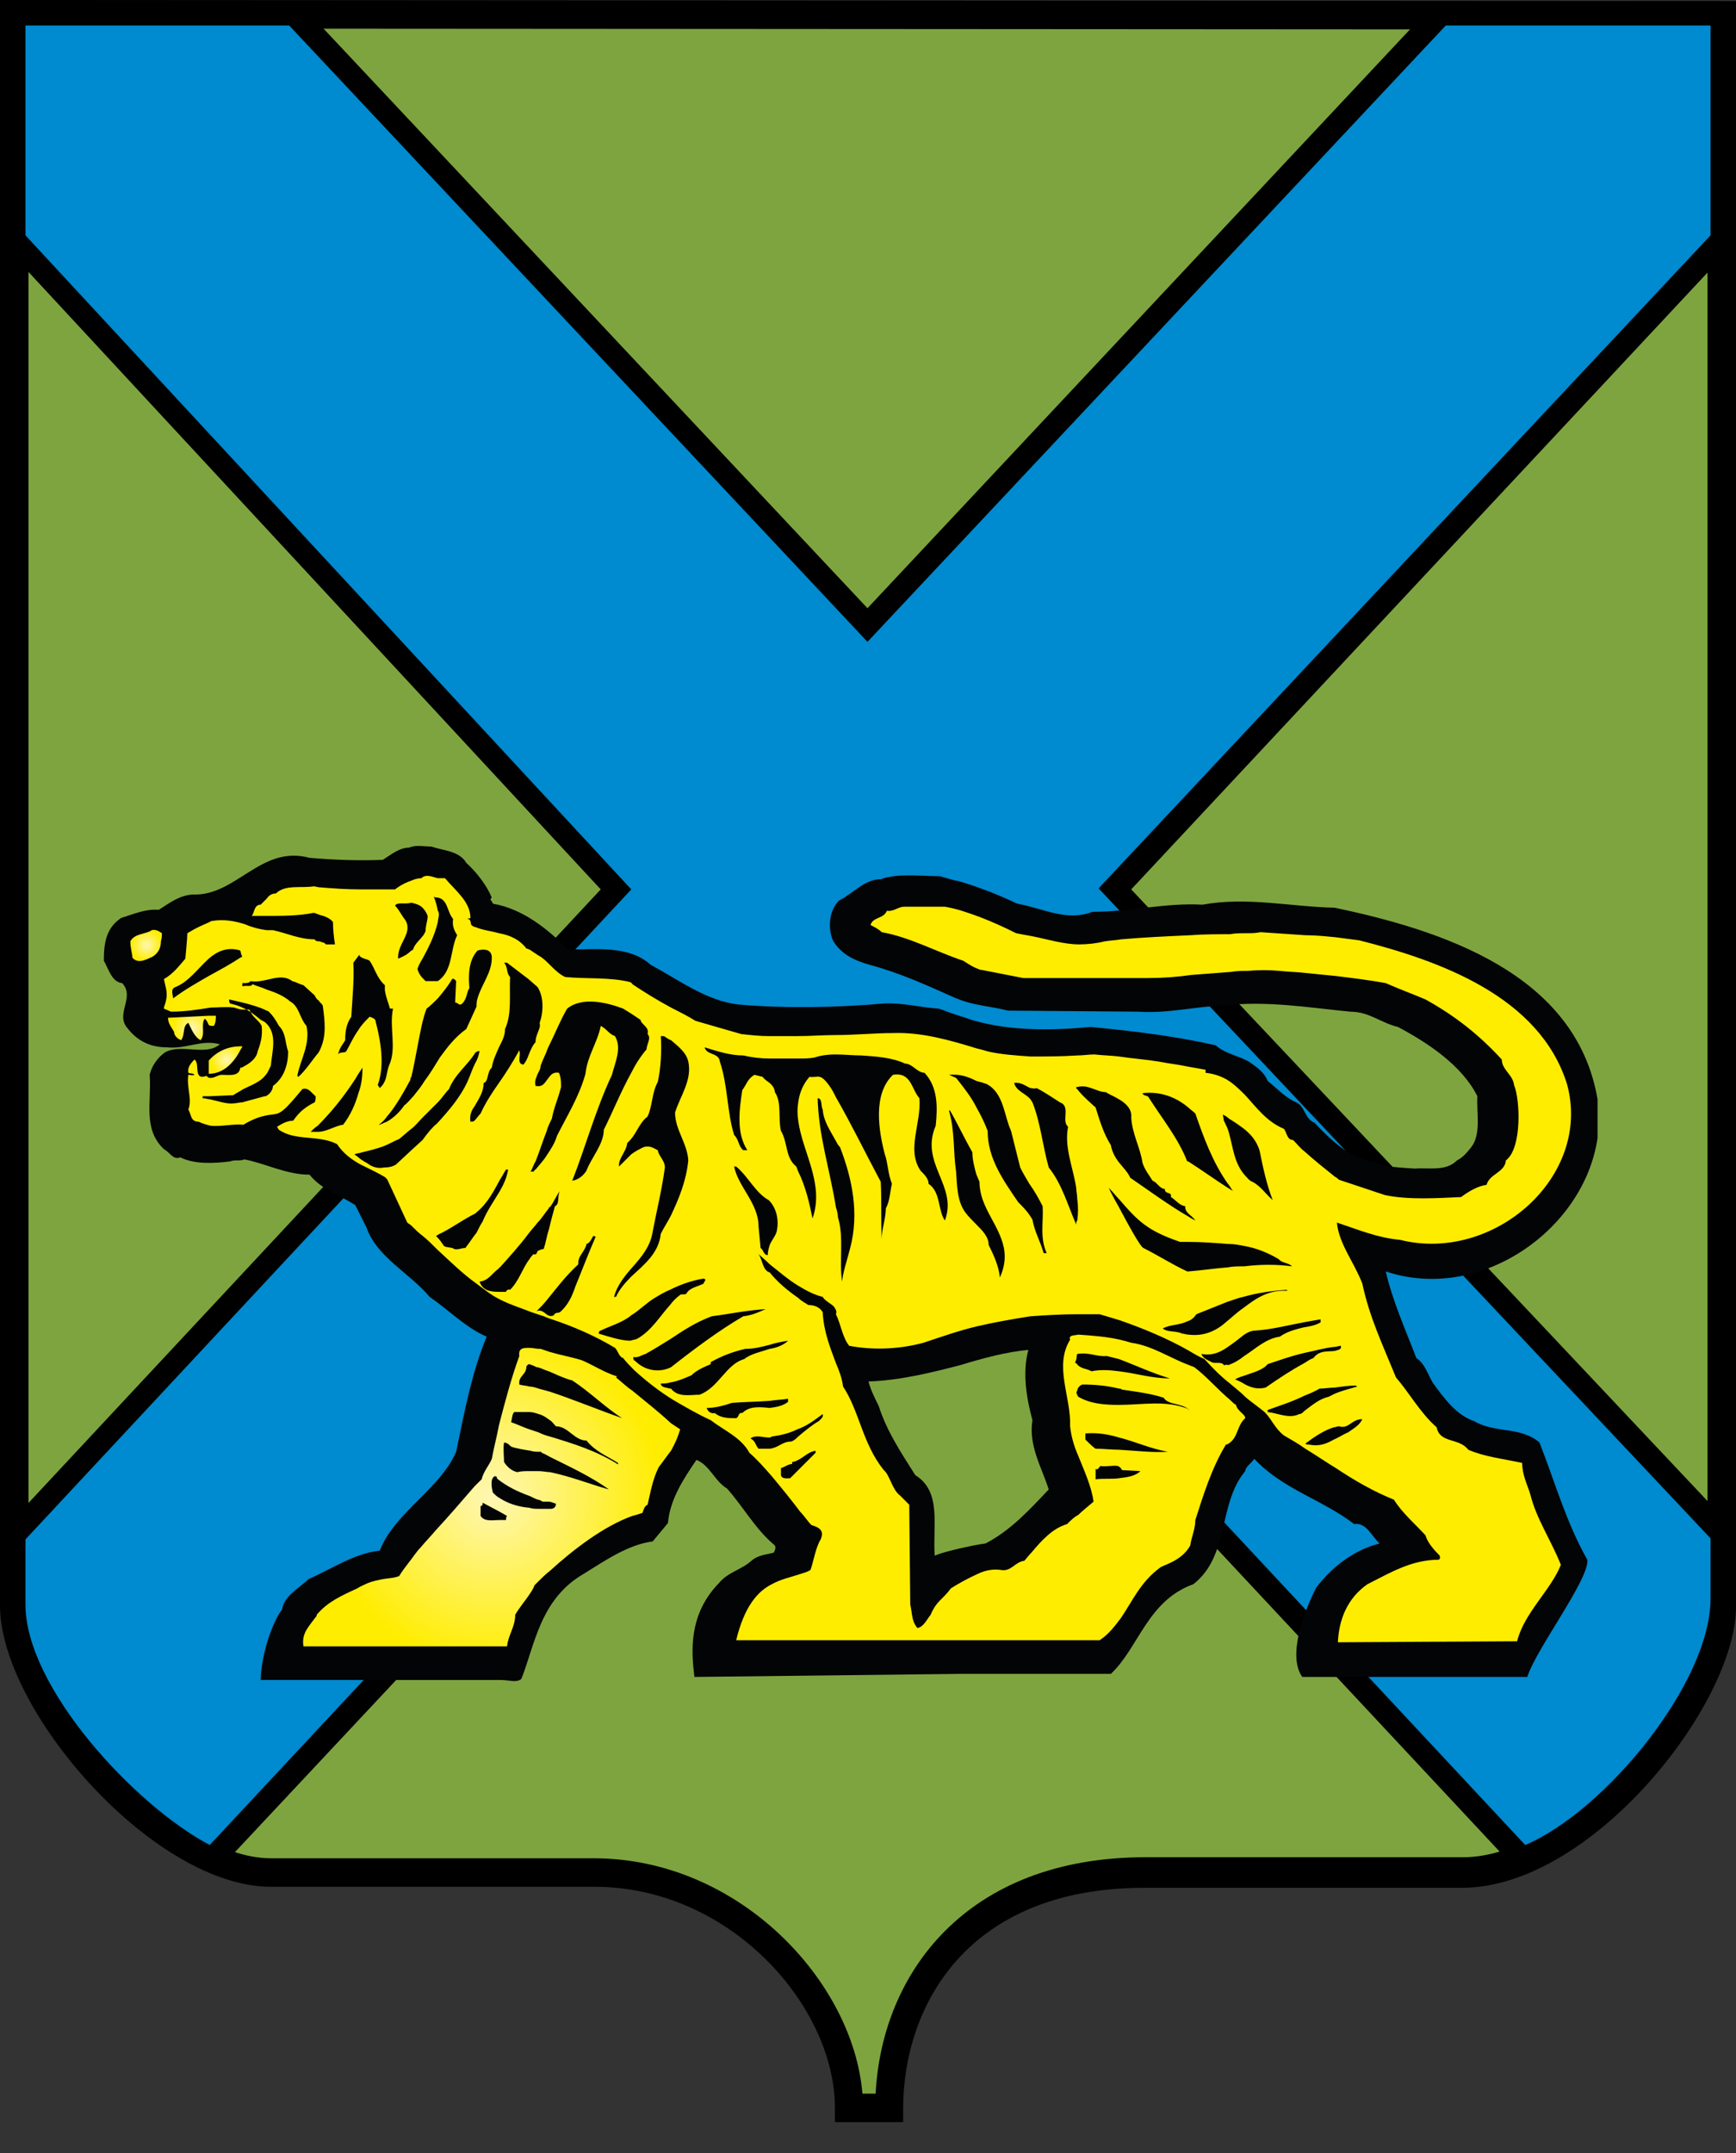
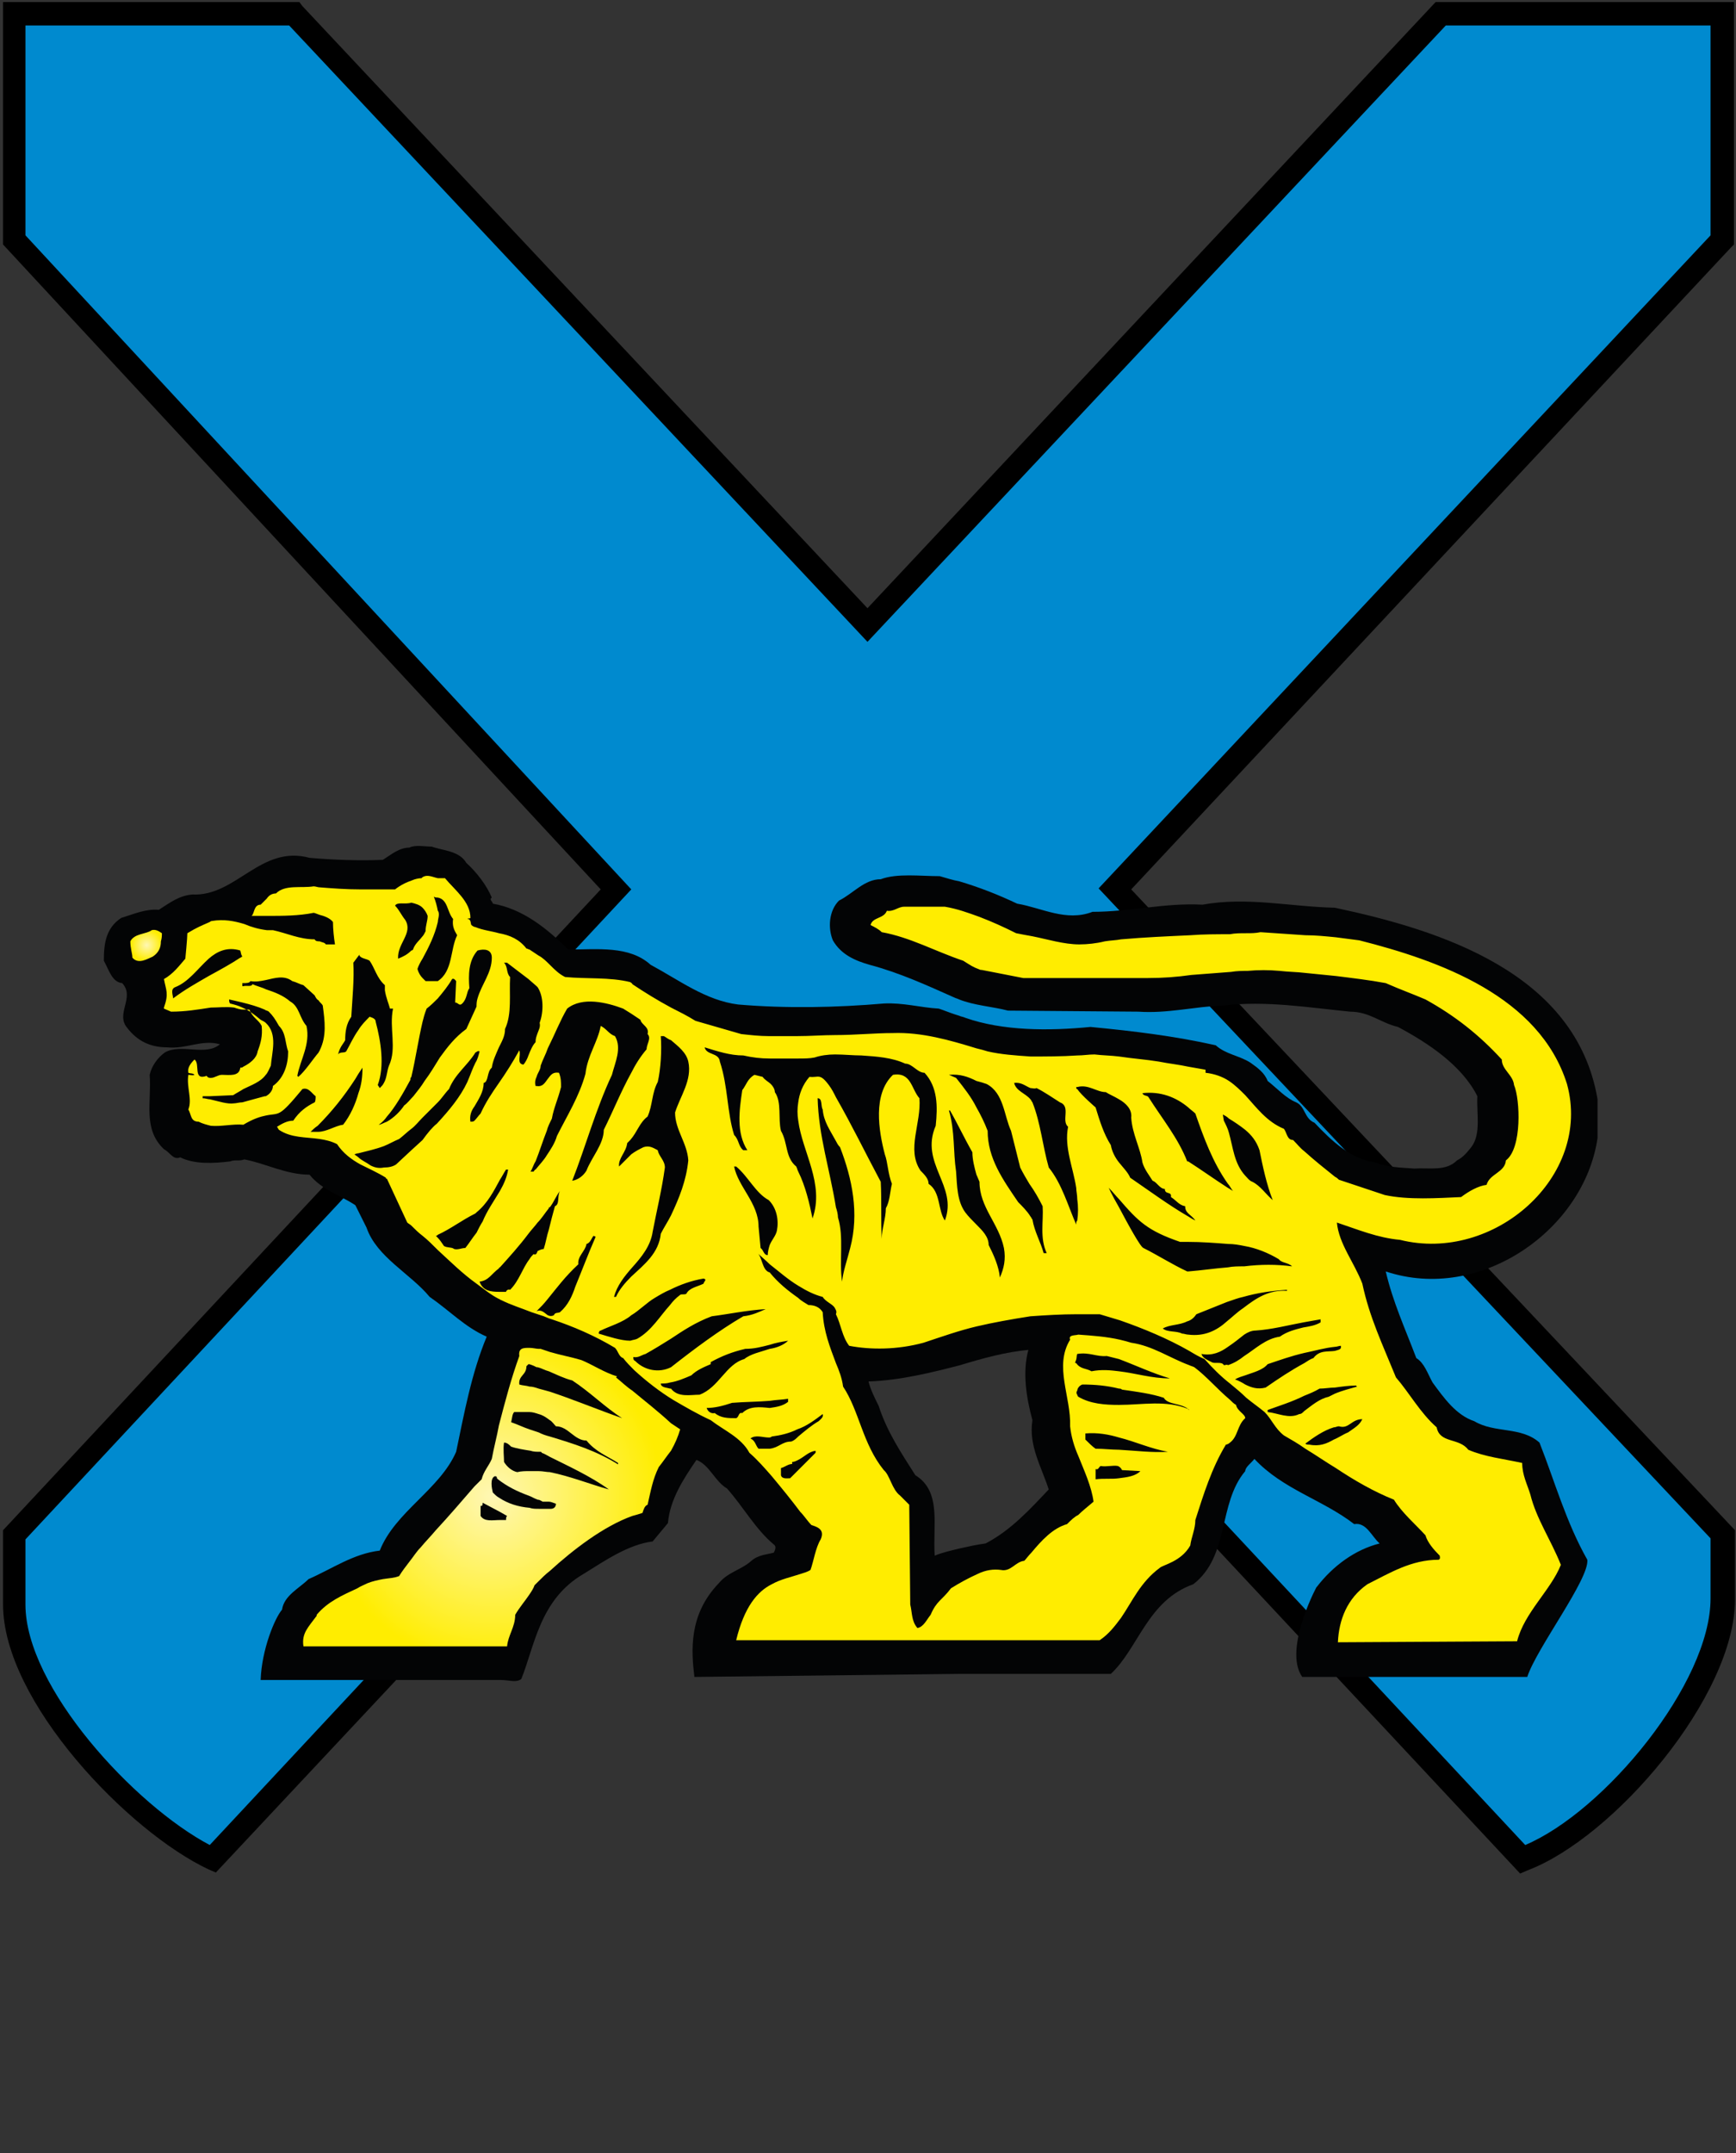
<svg xmlns="http://www.w3.org/2000/svg" width="50" height="62" viewBox="0 0 50 62" fill="none">
  <rect x="0" y="0" width="50" height="62" fill="#333333" stroke="none" />
  <g clip-path="url(#clip0_3896_13835)">
-     <path fill-rule="evenodd" clip-rule="evenodd" d="M0.41 46.237C0.41 48.936 4.633 53.923 7.8 53.923H17.096C21.29 53.923 24.428 57.62 24.428 60.7C24.985 60.7 25.014 60.7 25.601 60.7C25.601 57.561 27.595 53.894 32.962 53.894H42.111C45.425 53.894 49.589 48.906 49.589 46.207C49.589 30.893 49.589 15.666 49.589 0.411H0.41V46.237Z" fill="#7EA440" />
-     <path d="M26.041 61.111H24.047V60.7C24.047 57.767 21.026 54.334 17.126 54.334H7.801C4.428 54.334 0 49.258 0 46.237V0H0.411L50 0.029V46.266C50 49.083 45.836 54.363 42.111 54.363H32.962C27.83 54.363 26.012 57.796 26.012 60.73V61.111H26.041ZM24.839 60.29H25.22C25.396 56.828 27.83 53.483 32.991 53.483H42.141C45.308 53.483 49.179 48.613 49.179 46.237V0.851L0.821 0.821V46.237C0.821 48.819 4.927 53.513 7.801 53.513H17.097C21.29 53.513 24.575 57.062 24.839 60.29Z" fill="black" />
    <path fill-rule="evenodd" clip-rule="evenodd" d="M43.841 53.542C46.217 52.662 49.589 48.73 49.589 46.061V44.212L32.082 25.641L49.589 6.924V0.411H41.466L24.956 18.014L8.445 0.411H0.41V6.924L17.741 25.641L0.41 44.183V46.178C0.41 48.818 3.9 52.486 6.129 53.513L24.985 33.299L43.841 53.542Z" fill="#008ACF" />
    <path d="M6.217 53.923L6.012 53.835C3.695 52.75 0.088 48.994 0.088 46.207V44.066L17.302 25.612L0.088 7.041V0.059H8.622L8.71 0.176L24.985 17.515L41.349 0.059H49.941V7.041L49.853 7.129L32.581 25.612L49.971 44.066V46.061C49.971 48.848 46.481 52.926 43.988 53.864L43.783 53.953L25.015 33.856L6.217 53.923ZM24.985 32.829L43.929 53.131C46.217 52.163 49.267 48.466 49.267 46.031V44.3L31.642 25.583L49.267 6.777V0.733H41.642L24.985 18.483L8.328 0.733H0.733V6.777L18.182 25.612L0.733 44.33V46.207C0.733 48.584 3.871 51.987 6.041 53.131L24.985 32.829Z" fill="black" />
    <path fill-rule="evenodd" clip-rule="evenodd" d="M27.625 29.25C27.683 29.279 27.742 29.279 27.801 29.309C28.886 29.69 30.205 29.69 31.408 29.573C32.639 29.69 33.842 29.837 35.015 30.101C35.308 30.365 35.689 30.394 36.012 30.6C36.217 30.746 36.422 30.893 36.51 31.128C36.774 31.333 37.038 31.627 37.331 31.744C37.595 31.861 37.566 32.213 37.859 32.331C38.358 32.859 38.915 33.387 39.619 33.475C39.971 33.621 40.352 33.621 40.733 33.651C41.173 33.621 41.642 33.739 41.965 33.416C42.141 33.328 42.258 33.181 42.375 33.035C42.669 32.653 42.522 32.037 42.551 31.568C42.111 30.688 41.144 30.042 40.264 29.573C39.765 29.456 39.443 29.133 38.886 29.133C37.683 29.015 36.481 28.81 35.22 28.957C34.399 28.986 33.636 29.191 32.786 29.133L29.032 29.103C28.592 28.986 28.064 28.957 27.625 28.781V25.378C28.211 25.553 28.739 25.759 29.296 26.023C30 26.14 30.704 26.551 31.466 26.258C32.551 26.258 33.548 25.994 34.633 26.052C35.924 25.818 37.155 26.111 38.446 26.14C41.496 26.786 45.396 28.018 46.012 31.656C46.012 31.656 46.012 31.656 46.012 31.685V32.771C45.63 35.411 42.639 37.523 39.912 36.614C40.117 37.494 40.469 38.257 40.792 39.108C41.026 39.254 41.114 39.548 41.261 39.812C41.584 40.252 41.935 40.751 42.463 40.927C43.05 41.279 43.812 41.073 44.34 41.543C44.78 42.658 45.103 43.831 45.718 44.917C45.777 45.474 44.252 47.469 43.988 48.291H37.507C36.921 47.469 38.035 45.474 37.918 45.709C38.387 45.093 39.032 44.623 39.736 44.447C39.502 44.242 39.355 43.831 39.003 43.89C38.094 43.186 36.95 42.892 36.129 42.012C36.041 42.13 35.865 42.247 35.865 42.364C35.073 43.303 35.425 44.799 34.37 45.621C33.05 46.09 32.786 47.469 31.994 48.203H27.625V44.594C27.889 44.535 28.152 44.477 28.387 44.447C29.12 44.066 29.677 43.45 30.205 42.892C30 42.247 29.619 41.631 29.736 40.897C29.56 40.252 29.443 39.518 29.619 38.873C28.974 38.932 28.328 39.108 27.654 39.313L27.478 29.203L27.625 29.25ZM13.431 24.849C13.226 24.497 12.757 24.497 12.434 24.38C12.229 24.38 11.965 24.321 11.789 24.409C11.496 24.409 11.261 24.615 11.026 24.761C10.323 24.791 9.589 24.761 8.915 24.703C7.507 24.321 6.804 25.818 5.543 25.759C5.161 25.788 4.897 25.994 4.575 26.199C4.194 26.17 3.871 26.316 3.49 26.434C3.05 26.727 2.991 27.167 2.991 27.666C3.138 27.93 3.226 28.282 3.519 28.311C3.9 28.722 3.314 29.191 3.666 29.602C3.959 29.984 4.34 30.16 4.809 30.16C5.367 30.218 5.806 29.925 6.334 30.072C5.924 30.424 5.22 30.042 4.751 30.306C4.545 30.453 4.37 30.688 4.311 30.952C4.37 31.744 4.106 32.507 4.721 33.093C4.897 33.181 4.985 33.416 5.191 33.328C5.601 33.533 6.158 33.504 6.628 33.445C6.774 33.387 6.891 33.446 7.038 33.387C7.654 33.504 8.24 33.827 8.915 33.827C9.267 34.267 9.795 34.414 10.235 34.707L10.557 35.352C10.85 36.203 11.818 36.673 12.375 37.347C12.933 37.729 13.402 38.227 14.018 38.492C13.578 39.548 13.372 40.692 13.138 41.807C12.669 42.892 11.378 43.538 10.938 44.653C10.176 44.741 9.56 45.181 8.886 45.474C8.622 45.738 8.182 45.943 8.123 46.354C7.918 46.589 7.537 47.498 7.507 48.379H14.428C14.663 48.379 14.868 48.467 15.015 48.349C15.396 47.41 15.543 46.061 16.803 45.327C17.419 44.946 18.094 44.477 18.798 44.389L19.238 43.86C19.296 43.186 19.677 42.599 20.059 42.041C20.44 42.188 20.587 42.658 20.938 42.863C21.408 43.391 21.759 44.036 22.287 44.477C22.375 44.535 22.317 44.653 22.287 44.711C22.082 44.77 21.848 44.77 21.642 44.946C21.349 45.21 20.968 45.269 20.704 45.591C19.824 46.501 19.912 47.557 20 48.291L27.625 48.203V44.594C27.39 44.653 27.126 44.711 26.921 44.799C26.862 43.919 27.126 42.951 26.364 42.482C25.953 41.836 25.543 41.22 25.308 40.487C25.191 40.252 25.073 40.017 25.015 39.782C25.924 39.753 26.862 39.518 27.654 39.313L27.478 29.203C27.302 29.144 27.214 29.103 27.038 29.045C26.51 29.015 26.012 28.869 25.455 28.898C24.106 29.015 22.639 29.045 21.261 28.927C20.323 28.81 19.56 28.223 18.739 27.783C18.123 27.226 17.214 27.343 16.364 27.343C15.748 26.727 15.044 26.17 14.194 26.023C14.194 25.964 14.076 25.906 14.164 25.847C14.018 25.495 13.724 25.113 13.431 24.849ZM27.625 28.781V25.378C27.449 25.348 27.273 25.29 27.067 25.231C26.51 25.231 25.836 25.143 25.367 25.319C24.897 25.319 24.575 25.73 24.164 25.935C23.871 26.228 23.842 26.727 23.988 27.079C24.223 27.49 24.633 27.666 25.044 27.783C25.924 28.018 26.686 28.37 27.478 28.722C27.537 28.751 27.566 28.751 27.625 28.781Z" fill="#030405" />
    <path d="M4.663 26.874C4.575 26.815 4.487 26.756 4.37 26.786C4.223 26.903 3.871 26.874 3.754 27.108C3.754 27.314 3.813 27.46 3.813 27.578C3.989 27.783 4.252 27.607 4.399 27.548C4.575 27.431 4.634 27.284 4.634 27.108C4.663 27.02 4.663 26.932 4.663 26.874Z" fill="url(#paint0_radial_3896_13835)" />
-     <path d="M5.425 29.455C5.513 29.631 5.601 29.866 5.777 29.954C5.924 29.778 5.777 29.514 5.895 29.338C5.953 29.367 5.983 29.455 6.012 29.514C6.041 29.543 6.071 29.543 6.159 29.543C6.217 29.455 6.217 29.338 6.217 29.25H6.012L4.839 29.309C4.839 29.485 4.956 29.602 5.015 29.719C5.015 29.837 5.132 29.925 5.22 29.954C5.337 29.778 5.249 29.543 5.425 29.455Z" fill="url(#paint1_radial_3896_13835)" />
    <path d="M18.212 40.046C18.036 39.929 17.889 39.782 17.742 39.665L17.772 39.636C17.391 39.518 17.097 39.313 16.745 39.166C16.452 39.078 16.13 39.02 15.836 38.932C15.748 38.902 15.66 38.873 15.572 38.843C15.543 38.843 15.543 38.843 15.514 38.843C15.455 38.843 15.338 38.814 15.25 38.814C15.074 38.814 14.927 38.814 14.957 39.049C14.722 39.694 14.546 40.369 14.37 41.044C14.312 41.367 14.223 41.689 14.165 42.012C14.077 42.217 13.93 42.364 13.872 42.599C13.813 42.657 13.725 42.745 13.666 42.804C13.285 43.244 12.933 43.655 12.552 44.066C12.405 44.242 12.259 44.388 12.112 44.565C11.995 44.682 11.907 44.828 11.79 44.975C11.701 45.093 11.584 45.239 11.496 45.386C11.35 45.445 11.203 45.445 11.027 45.474C10.88 45.503 10.734 45.533 10.587 45.591C10.47 45.65 10.382 45.679 10.294 45.738C9.854 45.943 9.443 46.119 9.121 46.501C9.121 46.501 9.121 46.501 9.121 46.53C8.886 46.853 8.681 47.029 8.74 47.41H9.121H10.294H11.027H11.79H12.112H12.611H13.725H14.399H14.605C14.634 47.087 14.839 46.853 14.839 46.501C14.957 46.295 15.133 46.09 15.25 45.914C15.309 45.826 15.367 45.738 15.396 45.65C15.426 45.621 15.485 45.562 15.514 45.533C15.602 45.445 15.719 45.327 15.836 45.239C16.511 44.623 17.391 43.948 18.212 43.655C18.329 43.626 18.417 43.596 18.505 43.567C18.534 43.479 18.564 43.362 18.652 43.332C18.74 42.951 18.798 42.599 18.974 42.247C19.091 42.1 19.209 41.924 19.326 41.777C19.443 41.572 19.531 41.367 19.59 41.161C19.502 41.103 19.414 41.044 19.326 40.985C18.945 40.633 18.564 40.34 18.212 40.046ZM14.575 43.772C14.517 43.772 14.458 43.772 14.399 43.772C14.194 43.772 13.96 43.831 13.842 43.655V43.362C13.901 43.391 13.901 43.303 13.901 43.274L14.399 43.538L14.605 43.655C14.575 43.684 14.575 43.714 14.575 43.772ZM15.866 43.45C15.836 43.45 15.836 43.45 15.836 43.45C15.719 43.45 15.631 43.45 15.514 43.45C15.426 43.45 15.338 43.45 15.25 43.42C14.927 43.391 14.634 43.303 14.37 43.127C14.312 43.098 14.253 43.039 14.194 42.98C14.165 42.863 14.106 42.569 14.253 42.511C14.282 42.511 14.312 42.511 14.312 42.569L14.341 42.599C14.605 42.804 14.898 42.951 15.221 43.068C15.309 43.098 15.396 43.156 15.485 43.186C15.543 43.186 15.572 43.215 15.631 43.244C15.69 43.244 15.748 43.244 15.807 43.244C15.866 43.244 15.924 43.274 16.012 43.303C16.012 43.42 15.924 43.45 15.866 43.45ZM15.836 42.393C15.748 42.393 15.631 42.364 15.514 42.364C15.426 42.364 15.338 42.364 15.25 42.364C15.133 42.364 15.015 42.364 14.898 42.393C14.751 42.364 14.605 42.247 14.517 42.1C14.517 41.953 14.487 41.719 14.517 41.543C14.605 41.543 14.663 41.601 14.722 41.66C14.898 41.719 15.103 41.748 15.279 41.777C15.367 41.807 15.455 41.807 15.543 41.807C15.572 41.807 15.602 41.807 15.602 41.836C15.69 41.865 15.778 41.924 15.836 41.953C16.364 42.217 17.009 42.511 17.537 42.892C17.009 42.745 16.423 42.511 15.836 42.393ZM17.831 42.188C17.185 41.777 16.511 41.572 15.836 41.367C15.719 41.337 15.631 41.308 15.514 41.249C15.426 41.22 15.338 41.191 15.25 41.161C15.074 41.103 14.898 41.015 14.722 40.956C14.751 40.839 14.751 40.721 14.81 40.663C14.986 40.663 15.133 40.663 15.25 40.663C15.338 40.663 15.426 40.692 15.514 40.721C15.631 40.751 15.719 40.809 15.836 40.897C15.895 40.926 15.954 41.015 16.012 41.073C16.364 41.073 16.54 41.484 16.892 41.484C17.156 41.807 17.479 41.924 17.801 42.129V42.188H17.831ZM15.836 40.076C15.719 40.046 15.631 40.017 15.514 39.988C15.426 39.958 15.338 39.929 15.25 39.929C15.162 39.9 15.045 39.9 14.957 39.87C14.927 39.606 15.162 39.606 15.162 39.342C15.191 39.313 15.191 39.313 15.221 39.284C15.279 39.284 15.396 39.342 15.455 39.372H15.485C15.602 39.401 15.69 39.46 15.807 39.489C16.012 39.577 16.247 39.694 16.482 39.753C16.98 40.076 17.449 40.545 17.919 40.839C17.244 40.604 16.54 40.31 15.836 40.076Z" fill="url(#paint2_radial_3896_13835)" />
-     <path d="M6.012 30.541V30.922C6.481 30.922 6.774 30.541 6.95 30.189C6.95 30.189 6.979 30.16 6.979 30.13H6.95C6.598 30.13 6.276 30.247 6.012 30.541Z" fill="url(#paint3_radial_3896_13835)" />
    <path d="M43.842 42.129C43.314 42.012 42.757 41.953 42.288 41.748C42.024 41.396 41.467 41.572 41.379 41.103C40.909 40.692 40.587 40.105 40.206 39.665C39.824 38.726 39.443 37.934 39.238 36.966C39.003 36.35 38.563 35.822 38.505 35.206C39.12 35.411 39.678 35.646 40.323 35.704C43.021 36.379 45.865 33.885 45.132 31.216C44.34 28.693 41.467 27.666 39.15 27.079C38.915 27.05 38.71 27.02 38.475 26.991C38.182 26.962 37.889 26.932 37.596 26.932C37.156 26.903 36.745 26.874 36.305 26.844C36.159 26.874 36.041 26.874 35.895 26.874C35.719 26.874 35.572 26.874 35.425 26.903C35.044 26.903 34.663 26.903 34.282 26.932C33.637 26.962 32.962 26.991 32.288 27.05C32.141 27.079 31.994 27.079 31.819 27.108C31.584 27.167 31.32 27.196 31.085 27.196C30.645 27.196 30.176 27.05 29.736 26.962C29.56 26.932 29.414 26.903 29.267 26.874C28.915 26.698 28.593 26.551 28.211 26.404C27.889 26.287 27.566 26.169 27.214 26.111H26.041C25.865 26.111 25.748 26.258 25.543 26.228C25.455 26.463 25.132 26.404 25.074 26.639C25.191 26.698 25.308 26.756 25.396 26.844C26.217 26.991 26.95 27.402 27.742 27.666C27.977 27.812 28.006 27.842 28.241 27.93H28.27L29.472 28.165H29.766H31.115H32.317H33.05C33.49 28.165 33.901 28.135 34.311 28.076C34.692 28.047 35.074 28.018 35.455 27.988C35.631 27.959 35.777 27.959 35.924 27.959C36.247 27.93 36.54 27.93 36.862 27.959C37.097 27.988 37.361 27.988 37.596 28.018C37.889 28.047 38.182 28.076 38.475 28.106C38.945 28.165 39.443 28.223 39.912 28.311C40.382 28.517 40.645 28.605 41.056 28.781C41.906 29.25 42.61 29.807 43.255 30.512C43.255 30.805 43.578 30.952 43.607 31.245C43.783 31.656 43.842 33.064 43.373 33.416C43.343 33.768 42.904 33.797 42.816 34.12C42.581 34.15 42.317 34.296 42.082 34.472C41.408 34.502 40.557 34.56 39.883 34.413L38.563 33.973C38.534 33.944 38.505 33.915 38.446 33.885C38.153 33.651 37.859 33.416 37.566 33.152C37.449 33.064 37.361 32.947 37.244 32.829C37.068 32.829 37.068 32.624 36.98 32.507C36.481 32.301 36.188 31.89 35.865 31.538C35.719 31.392 35.572 31.245 35.396 31.128C35.22 31.01 34.986 30.922 34.722 30.893V30.805C34.546 30.776 34.399 30.746 34.223 30.717C33.959 30.658 33.666 30.629 33.373 30.57C33.021 30.512 32.61 30.482 32.229 30.424C31.994 30.394 31.76 30.394 31.525 30.365C31.349 30.365 31.203 30.394 31.027 30.394C30.587 30.424 30.118 30.424 29.678 30.424C29.238 30.394 28.827 30.365 28.446 30.277C28.358 30.247 28.241 30.218 28.123 30.189C27.361 29.954 26.54 29.719 25.719 29.749C25.191 29.749 24.634 29.807 24.047 29.807C23.695 29.807 23.343 29.837 22.962 29.837C22.698 29.837 22.405 29.837 22.141 29.837C21.877 29.837 21.613 29.807 21.349 29.778L20.03 29.397C19.795 29.25 19.56 29.133 19.326 29.015C18.945 28.81 18.563 28.575 18.211 28.34C18.211 28.311 18.182 28.311 18.153 28.282C17.566 28.135 16.892 28.194 16.276 28.135C16.1 28.047 15.983 27.93 15.836 27.783C15.748 27.695 15.631 27.578 15.514 27.519C15.425 27.46 15.338 27.402 15.249 27.343C15.22 27.343 15.191 27.314 15.162 27.314C14.956 27.05 14.692 26.932 14.37 26.874C14.165 26.815 13.901 26.786 13.695 26.698C13.666 26.698 13.607 26.668 13.578 26.639C13.549 26.61 13.578 26.463 13.461 26.463C13.49 26.434 13.519 26.463 13.549 26.434C13.549 25.964 13.109 25.641 12.816 25.289C12.757 25.289 12.669 25.289 12.61 25.289C12.464 25.26 12.317 25.172 12.17 25.26L12.141 25.289C12.053 25.289 11.936 25.319 11.877 25.348C11.701 25.407 11.525 25.495 11.379 25.612C11.291 25.612 11.203 25.612 11.115 25.612C10.88 25.612 10.616 25.612 10.382 25.612C9.971 25.612 9.59 25.583 9.208 25.553C9.15 25.553 9.091 25.524 9.033 25.524C8.681 25.583 8.211 25.465 7.947 25.729C7.83 25.729 7.742 25.788 7.684 25.876C7.625 25.935 7.566 25.994 7.508 26.052C7.302 26.052 7.332 26.316 7.244 26.375C7.39 26.375 7.537 26.375 7.684 26.375C8.153 26.375 8.593 26.375 9.033 26.287C9.062 26.287 9.121 26.316 9.208 26.346C9.326 26.375 9.502 26.434 9.59 26.551C9.59 26.756 9.619 27.02 9.648 27.196H9.384C9.355 27.138 9.267 27.138 9.208 27.108C9.15 27.108 9.091 27.108 9.062 27.05C8.622 27.05 8.27 26.874 7.86 26.786C7.801 26.786 7.742 26.786 7.684 26.786C7.449 26.756 7.244 26.698 7.038 26.61C6.745 26.522 6.452 26.463 6.1 26.522C6.1 26.522 6.071 26.522 6.041 26.551C5.777 26.668 5.689 26.698 5.396 26.874C5.396 27.02 5.338 27.607 5.338 27.607C5.162 27.812 4.986 28.047 4.722 28.194C4.78 28.517 4.868 28.605 4.722 29.015V29.045L4.927 29.133C5.338 29.133 5.689 29.074 6.071 29.015C6.276 29.015 6.511 28.986 6.745 29.015C6.833 29.045 6.921 29.074 7.009 29.074C7.068 29.074 7.126 29.074 7.185 29.074C7.273 29.309 7.449 29.367 7.537 29.543C7.566 29.837 7.508 30.042 7.42 30.277C7.39 30.482 7.185 30.629 7.009 30.717C6.98 30.746 6.95 30.746 6.921 30.746C6.892 31.01 6.599 30.952 6.393 30.952C6.276 30.952 6.188 31.04 6.071 31.04C6.041 31.04 5.983 31.04 5.953 30.981C5.543 31.128 5.777 30.629 5.601 30.512C5.484 30.629 5.396 30.746 5.425 30.893C5.484 30.922 5.543 30.893 5.601 30.952C5.543 30.981 5.484 30.952 5.425 30.952C5.367 31.304 5.543 31.656 5.425 31.949C5.513 32.096 5.484 32.301 5.719 32.301C5.836 32.36 5.953 32.389 6.071 32.419C6.364 32.448 6.716 32.36 7.009 32.389C7.302 32.213 7.508 32.154 7.654 32.125C8.065 32.037 8.006 32.213 8.71 31.362C8.886 31.304 8.974 31.48 9.091 31.568C9.091 31.626 9.091 31.714 9.062 31.744C8.827 31.861 8.622 32.008 8.446 32.272C8.27 32.272 8.123 32.36 7.977 32.448C8.006 32.477 8.006 32.507 8.035 32.536C8.387 32.771 8.798 32.741 9.208 32.8C9.384 32.829 9.531 32.859 9.707 32.947C9.883 33.211 10.118 33.387 10.382 33.533C10.616 33.651 10.88 33.768 11.115 33.915C11.115 33.944 11.115 33.944 11.144 33.944L11.73 35.206C11.76 35.235 11.819 35.264 11.848 35.294C11.965 35.411 12.053 35.499 12.17 35.587C12.317 35.704 12.464 35.851 12.61 35.998C12.962 36.321 13.314 36.672 13.725 36.966C13.93 37.113 14.135 37.289 14.37 37.406C14.399 37.406 14.399 37.435 14.428 37.435C14.722 37.582 15.015 37.67 15.308 37.787C15.396 37.817 15.484 37.846 15.572 37.875C15.689 37.905 15.777 37.963 15.895 37.993C16.511 38.198 17.126 38.462 17.713 38.814C17.801 38.902 17.83 39.078 17.948 39.108C18.035 39.225 18.153 39.342 18.27 39.46C18.622 39.782 19.003 40.076 19.384 40.31C19.736 40.516 20.088 40.721 20.47 40.897C20.851 41.191 21.349 41.396 21.584 41.836C21.819 42.041 22.024 42.276 22.229 42.511C22.522 42.863 22.786 43.186 23.05 43.538C23.167 43.655 23.255 43.802 23.373 43.919C23.578 43.978 23.754 44.066 23.637 44.33C23.49 44.565 23.431 44.975 23.343 45.21C23.255 45.269 23.138 45.298 23.05 45.327C22.786 45.415 22.493 45.474 22.229 45.621C21.819 45.826 21.437 46.266 21.203 47.234H22.229H23.05H24.047H28.153H29.707H31.056H31.672C31.936 47.058 32.112 46.824 32.288 46.589C32.61 46.119 32.845 45.562 33.402 45.151C33.49 45.063 34.018 44.975 34.282 44.506C34.311 44.271 34.428 44.036 34.428 43.772C34.663 43.039 34.898 42.276 35.308 41.601C35.337 41.601 35.396 41.572 35.425 41.543C35.66 41.367 35.631 41.044 35.865 40.839C35.865 40.721 35.631 40.633 35.601 40.457C35.543 40.428 35.484 40.369 35.425 40.31C35.044 39.988 34.751 39.636 34.399 39.372C34.34 39.342 34.311 39.342 34.252 39.313C33.695 39.108 33.197 38.755 32.581 38.667C32.493 38.638 32.376 38.609 32.258 38.58C31.877 38.492 31.467 38.462 31.056 38.433C30.968 38.462 30.763 38.433 30.821 38.58C30.352 39.342 30.851 40.222 30.821 41.073C30.851 41.367 30.939 41.66 31.056 41.924C31.232 42.364 31.437 42.804 31.496 43.244C31.291 43.42 31.173 43.508 31.056 43.626C30.939 43.684 30.851 43.772 30.733 43.89C30.323 44.007 30 44.359 29.707 44.711C29.619 44.799 29.56 44.887 29.502 44.946C29.238 44.975 29.12 45.269 28.827 45.21C28.622 45.181 28.387 45.21 28.153 45.327C27.889 45.445 27.625 45.591 27.39 45.738C27.126 46.09 26.98 46.09 26.804 46.501C26.686 46.648 26.599 46.853 26.423 46.882C26.247 46.677 26.276 46.442 26.217 46.207L26.188 43.332L25.924 43.068C25.689 42.892 25.631 42.481 25.455 42.335C24.839 41.572 24.751 40.633 24.282 39.929C24.253 39.694 24.165 39.46 24.076 39.254C23.901 38.785 23.725 38.345 23.695 37.787C23.607 37.641 23.461 37.582 23.285 37.582C23.197 37.523 23.079 37.465 22.991 37.377C22.698 37.171 22.405 36.937 22.17 36.643C21.936 36.584 21.965 36.174 21.789 36.056C21.906 36.174 22.053 36.291 22.17 36.408C22.434 36.614 22.698 36.849 22.991 37.025C23.226 37.171 23.461 37.289 23.695 37.347C23.783 37.494 23.988 37.553 24.047 37.67C24.076 37.729 24.106 37.758 24.076 37.846C24.223 38.139 24.253 38.492 24.458 38.755C25.074 38.873 25.836 38.873 26.599 38.667C27.126 38.492 27.625 38.316 28.123 38.198C28.622 38.081 29.12 37.993 29.678 37.905C30.118 37.875 30.558 37.846 31.027 37.846C31.232 37.846 31.437 37.846 31.672 37.846C31.877 37.905 32.053 37.963 32.258 38.022C32.933 38.257 33.637 38.55 34.252 38.902C34.399 38.99 34.546 39.078 34.692 39.137C34.927 39.401 35.162 39.636 35.425 39.841C35.601 39.988 35.748 40.105 35.895 40.252C36.071 40.398 36.247 40.516 36.423 40.663C36.628 40.868 36.716 41.132 36.98 41.337C37.185 41.455 37.39 41.572 37.596 41.719C37.889 41.895 38.182 42.1 38.475 42.276C39.003 42.628 39.56 42.951 40.147 43.186C40.382 43.567 40.763 43.89 41.056 44.212C41.115 44.418 41.291 44.623 41.467 44.799C41.467 44.828 41.496 44.887 41.437 44.916C40.645 44.916 40.03 45.298 39.384 45.621C38.798 46.031 38.563 46.648 38.534 47.293L43.695 47.264C43.901 46.442 44.663 45.797 44.956 45.063C44.663 44.33 44.252 43.743 44.077 43.039C43.989 42.745 43.842 42.481 43.842 42.129ZM32.229 42.569C32.024 42.599 31.789 42.569 31.555 42.599V42.305C31.642 42.335 31.642 42.247 31.701 42.217C31.877 42.247 32.053 42.188 32.2 42.217C32.258 42.247 32.288 42.276 32.317 42.335L32.845 42.364C32.698 42.511 32.464 42.54 32.229 42.569ZM31.027 38.99C31.379 38.932 31.584 39.078 31.877 39.049C31.994 39.078 32.112 39.108 32.229 39.137C32.698 39.313 33.197 39.548 33.695 39.694C33.167 39.694 32.727 39.548 32.229 39.489C31.994 39.46 31.73 39.43 31.437 39.489C31.291 39.401 31.115 39.43 30.997 39.254C30.968 39.254 30.968 39.254 30.968 39.225C31.027 39.108 30.997 39.049 31.027 38.99ZM31.027 40.164C30.997 40.134 30.997 40.076 31.027 40.046C31.027 39.988 31.085 39.9 31.173 39.87C31.525 39.87 31.877 39.9 32.229 39.988C32.258 39.988 32.288 39.988 32.317 40.017C32.727 40.076 33.167 40.134 33.519 40.252C33.637 40.457 33.989 40.398 34.223 40.575L34.252 40.604C34.252 40.604 34.223 40.604 34.223 40.575C33.578 40.31 32.904 40.457 32.229 40.457C31.819 40.457 31.408 40.428 31.056 40.222C31.056 40.222 31.027 40.193 31.027 40.164ZM31.261 41.455V41.279C31.613 41.249 31.936 41.308 32.229 41.396C32.698 41.513 33.138 41.719 33.637 41.807C33.197 41.836 32.727 41.777 32.229 41.748C32.024 41.748 31.789 41.719 31.555 41.719C31.466 41.66 31.349 41.543 31.261 41.455ZM35.396 32.213C35.543 32.301 35.719 32.419 35.865 32.536C36.041 32.683 36.188 32.859 36.276 33.123C36.364 33.563 36.481 34.12 36.657 34.56C36.452 34.384 36.305 34.15 36.071 34.032C35.983 34.003 35.924 33.915 35.865 33.856C35.543 33.504 35.514 33.035 35.396 32.624C35.367 32.507 35.308 32.389 35.249 32.272L35.22 32.096C35.279 32.125 35.337 32.154 35.396 32.213ZM34.223 31.89C34.282 31.949 34.37 32.008 34.428 32.066C34.663 32.741 34.927 33.475 35.367 34.091C35.425 34.15 35.455 34.237 35.514 34.296C35.455 34.267 35.425 34.237 35.367 34.208C34.956 33.944 34.634 33.709 34.223 33.445C34.223 33.445 34.223 33.445 34.194 33.445C33.93 32.771 33.49 32.242 33.08 31.597C33.05 31.538 32.933 31.568 32.904 31.48C33.431 31.421 33.871 31.597 34.223 31.89ZM19.032 29.837H19.12C19.179 29.866 19.238 29.925 19.326 29.954C19.531 30.13 19.766 30.306 19.824 30.57C19.942 31.098 19.59 31.568 19.443 32.037C19.443 32.536 19.795 32.917 19.824 33.416C19.766 34.003 19.56 34.502 19.326 35C19.238 35.176 19.12 35.352 19.032 35.528C18.974 36.086 18.563 36.408 18.182 36.761C18.006 36.937 17.83 37.142 17.742 37.347H17.684C17.771 37.025 17.977 36.761 18.211 36.496C18.475 36.203 18.739 35.88 18.798 35.47C18.915 34.854 19.062 34.267 19.15 33.621C19.15 33.416 18.974 33.299 18.945 33.123C18.827 33.064 18.71 32.976 18.534 33.035C18.417 33.093 18.299 33.152 18.182 33.24C18.065 33.357 17.948 33.475 17.83 33.592C17.801 33.357 18.035 33.181 18.065 32.917C18.094 32.888 18.123 32.859 18.153 32.829C18.358 32.594 18.417 32.331 18.651 32.154C18.798 31.832 18.769 31.48 18.945 31.157C19.032 30.776 19.062 30.247 19.032 29.837ZM16.335 29.045C16.774 28.693 17.478 28.869 17.948 29.045L18.182 29.191L18.446 29.367C18.475 29.514 18.71 29.573 18.651 29.778C18.769 29.895 18.622 30.072 18.622 30.218C18.446 30.424 18.299 30.658 18.182 30.893C17.889 31.421 17.654 32.008 17.39 32.536C17.39 32.947 17.038 33.328 16.892 33.709C16.804 33.856 16.657 33.973 16.481 34.003C16.862 33.035 17.156 31.949 17.625 30.952C17.713 30.6 17.918 30.189 17.713 29.837C17.537 29.778 17.478 29.631 17.302 29.543C17.214 30.013 16.921 30.394 16.862 30.922C16.686 31.568 16.335 32.125 16.041 32.712C15.983 32.917 15.865 33.093 15.748 33.269C15.66 33.416 15.543 33.533 15.425 33.68C15.396 33.68 15.396 33.709 15.367 33.739H15.279C15.338 33.651 15.367 33.533 15.425 33.445C15.543 33.152 15.631 32.859 15.748 32.565C15.777 32.448 15.836 32.331 15.895 32.213C15.953 31.89 16.071 31.656 16.159 31.304C16.159 31.157 16.159 31.04 16.1 30.893C15.924 30.864 15.865 30.952 15.777 31.069C15.689 31.186 15.631 31.304 15.455 31.274C15.455 31.274 15.455 31.274 15.425 31.274C15.396 31.157 15.425 31.069 15.455 31.01C15.484 30.893 15.572 30.805 15.572 30.688C15.631 30.512 15.719 30.365 15.777 30.189C15.983 29.778 16.129 29.397 16.335 29.045ZM14.37 30.16C14.458 29.983 14.546 29.837 14.546 29.631C14.751 29.191 14.663 28.634 14.692 28.135C14.575 28.018 14.634 27.842 14.516 27.724H14.604L15.22 28.194L15.455 28.399C15.484 28.428 15.484 28.428 15.484 28.428C15.66 28.693 15.66 29.133 15.543 29.455C15.572 29.573 15.514 29.661 15.484 29.749C15.455 29.837 15.425 29.895 15.425 30.013C15.338 30.101 15.279 30.247 15.22 30.394C15.191 30.482 15.132 30.6 15.074 30.658C14.868 30.629 15.015 30.394 14.956 30.247C14.78 30.57 14.575 30.893 14.37 31.186C14.165 31.48 13.989 31.744 13.842 32.066C13.783 32.125 13.725 32.213 13.666 32.272C13.637 32.301 13.607 32.301 13.549 32.301C13.519 32.125 13.578 31.978 13.666 31.861C13.783 31.656 13.93 31.45 13.93 31.186C14.076 31.157 14.018 30.864 14.165 30.746C14.194 30.541 14.282 30.365 14.37 30.16ZM12.61 25.847C12.903 25.905 12.874 26.258 13.05 26.463C13.021 26.668 13.079 26.786 13.167 26.932C12.962 27.343 13.05 27.959 12.61 28.253C12.61 28.253 12.61 28.253 12.581 28.253H12.258C12.229 28.223 12.2 28.194 12.17 28.165C12.112 28.106 12.053 28.018 12.024 27.901C12.053 27.812 12.112 27.695 12.17 27.607C12.346 27.284 12.522 26.932 12.61 26.551C12.61 26.492 12.64 26.404 12.64 26.346C12.64 26.316 12.64 26.258 12.61 26.228C12.581 26.081 12.552 25.964 12.493 25.817C12.522 25.847 12.581 25.847 12.61 25.847ZM11.848 25.994C11.965 26.023 12.082 26.052 12.17 26.14C12.229 26.199 12.288 26.287 12.317 26.375C12.317 26.522 12.258 26.639 12.258 26.815C12.229 26.874 12.2 26.932 12.17 26.962C12.082 27.079 11.965 27.167 11.906 27.314C11.906 27.343 11.877 27.372 11.848 27.372C11.73 27.49 11.613 27.548 11.466 27.607C11.437 27.167 11.906 26.874 11.672 26.492C11.555 26.346 11.496 26.199 11.379 26.081C11.437 25.964 11.672 26.052 11.848 25.994ZM11.819 31.098C11.819 31.069 11.819 31.04 11.848 31.01C11.965 30.512 12.053 29.925 12.17 29.426C12.2 29.309 12.229 29.191 12.288 29.045C12.405 28.957 12.522 28.839 12.61 28.751C12.757 28.575 12.903 28.399 13.021 28.194C13.079 28.165 13.109 28.223 13.138 28.253L13.109 28.869C13.197 28.869 13.226 28.986 13.314 28.898C13.461 28.751 13.431 28.575 13.519 28.458C13.49 28.076 13.49 27.666 13.754 27.372C13.959 27.314 14.165 27.343 14.165 27.578C14.165 28.018 13.871 28.34 13.754 28.751C13.725 28.839 13.725 28.927 13.725 28.986L13.431 29.631C13.109 29.866 12.903 30.13 12.669 30.453C12.522 30.688 12.405 30.893 12.229 31.128C12.141 31.274 12.024 31.421 11.906 31.568C11.819 31.656 11.73 31.773 11.643 31.832C11.525 32.008 11.349 32.184 11.144 32.301C11.056 32.331 10.968 32.389 10.909 32.389C10.997 32.331 11.085 32.242 11.144 32.154C11.379 31.89 11.613 31.48 11.819 31.098ZM9.942 29.954C9.942 29.719 9.971 29.485 10.118 29.279C10.147 28.781 10.206 28.165 10.176 27.724L10.352 27.49C10.352 27.49 10.352 27.49 10.352 27.519C10.411 27.607 10.557 27.607 10.645 27.666C10.792 27.871 10.851 28.165 11.085 28.37C11.085 28.428 11.085 28.458 11.085 28.517C11.115 28.722 11.203 28.927 11.232 29.045H11.32C11.203 29.602 11.437 30.189 11.203 30.688C11.144 30.834 11.144 31.04 11.056 31.186C11.027 31.245 10.997 31.274 10.939 31.333L10.88 31.245C11.085 30.688 10.968 29.983 10.821 29.426C10.821 29.338 10.733 29.309 10.645 29.279C10.528 29.397 10.411 29.514 10.323 29.661C10.176 29.866 10.088 30.072 9.971 30.277C9.912 30.335 9.795 30.277 9.736 30.365C9.795 30.13 9.883 30.072 9.942 29.954ZM6.012 28.106C5.66 28.311 5.338 28.487 4.986 28.751C4.986 28.663 4.898 28.487 5.044 28.428C5.425 28.282 5.689 27.901 6.012 27.607C6.247 27.402 6.54 27.255 6.921 27.372L6.95 27.49L6.98 27.548C6.95 27.548 6.95 27.578 6.921 27.578C6.657 27.754 6.335 27.93 6.012 28.106ZM7.86 31.274C7.86 31.392 7.772 31.509 7.654 31.568H7.625C7.42 31.626 7.185 31.685 6.98 31.744C6.892 31.744 6.804 31.773 6.745 31.773C6.54 31.802 6.305 31.714 6.041 31.656C5.983 31.656 5.924 31.626 5.836 31.626V31.568H6.041L6.716 31.538C6.804 31.48 6.921 31.421 7.009 31.362C7.244 31.245 7.508 31.157 7.654 30.952C7.713 30.893 7.742 30.805 7.801 30.688C7.83 30.306 8.006 29.778 7.654 29.455C7.625 29.426 7.566 29.397 7.508 29.367C7.332 29.221 7.185 29.103 6.98 29.015C6.862 28.957 6.745 28.927 6.628 28.898C6.599 28.869 6.599 28.81 6.599 28.781C6.716 28.81 6.862 28.839 6.98 28.869C7.214 28.927 7.42 28.986 7.625 29.074C7.654 29.103 7.713 29.103 7.742 29.133C7.86 29.25 7.918 29.338 8.035 29.543C8.241 29.749 8.211 30.042 8.299 30.277C8.299 30.658 8.182 31.04 7.86 31.274ZM8.593 31.01L8.563 30.981C8.651 30.512 8.945 30.072 8.827 29.543C8.622 29.309 8.622 28.986 8.358 28.839C8.153 28.663 7.918 28.575 7.654 28.487C7.537 28.428 7.39 28.399 7.273 28.34C7.244 28.428 7.097 28.37 7.009 28.399H6.98V28.311H7.009C7.097 28.311 7.185 28.311 7.214 28.253C7.361 28.282 7.508 28.253 7.654 28.223C7.918 28.165 8.182 28.076 8.417 28.253C8.534 28.282 8.622 28.34 8.739 28.37L9.062 28.663C9.091 28.722 9.121 28.781 9.179 28.81C9.208 28.869 9.267 28.898 9.296 28.957C9.355 29.397 9.414 29.837 9.208 30.247C9.208 30.277 9.179 30.277 9.179 30.306C9.003 30.512 8.798 30.834 8.593 31.01ZM9.15 32.594C9.091 32.594 9.033 32.594 8.945 32.594C9.003 32.536 9.062 32.477 9.15 32.419C9.56 32.008 9.912 31.568 10.235 31.069L10.323 30.922L10.44 30.746C10.44 31.01 10.411 31.245 10.323 31.48C10.235 31.802 10.088 32.125 9.883 32.389C9.648 32.419 9.414 32.594 9.15 32.594ZM12.17 32.829L11.848 33.123L11.408 33.533C11.32 33.592 11.203 33.621 11.056 33.621C10.909 33.651 10.792 33.621 10.675 33.563C10.557 33.475 10.411 33.416 10.323 33.328C10.293 33.299 10.235 33.269 10.206 33.24C10.235 33.24 10.264 33.211 10.323 33.211C10.557 33.152 10.821 33.093 11.056 33.005C11.203 32.947 11.349 32.859 11.496 32.8C11.613 32.712 11.73 32.594 11.848 32.507C11.965 32.419 12.053 32.301 12.17 32.184C12.317 32.037 12.464 31.89 12.61 31.744C12.727 31.626 12.816 31.48 12.933 31.362C13.109 30.922 13.461 30.688 13.695 30.306C13.725 30.306 13.754 30.247 13.813 30.277C13.783 30.394 13.754 30.512 13.695 30.6C13.607 30.776 13.549 30.952 13.461 31.157C13.255 31.597 12.933 31.978 12.581 32.36C12.464 32.448 12.317 32.624 12.17 32.829ZM13.402 35.939C13.285 35.939 13.197 35.998 13.079 35.968C13.021 35.91 12.874 35.939 12.786 35.88C12.727 35.792 12.669 35.704 12.61 35.646C12.61 35.646 12.581 35.616 12.552 35.587C12.581 35.587 12.581 35.587 12.61 35.558C12.992 35.382 13.285 35.147 13.695 34.942C13.695 34.942 13.695 34.942 13.725 34.912C14.047 34.648 14.223 34.296 14.399 33.973C14.458 33.885 14.516 33.768 14.575 33.68H14.634C14.604 33.885 14.516 34.091 14.399 34.296C14.223 34.59 14.018 34.883 13.901 35.176C13.842 35.264 13.783 35.382 13.725 35.499C13.607 35.646 13.519 35.792 13.402 35.939ZM15.367 36.115C15.338 36.144 15.279 36.203 15.249 36.262C15.044 36.526 14.956 36.878 14.692 37.142C14.634 37.113 14.575 37.171 14.575 37.201C14.516 37.201 14.458 37.201 14.37 37.201C14.135 37.201 13.901 37.171 13.813 36.907C14.076 36.878 14.165 36.672 14.37 36.526C14.37 36.496 14.399 36.496 14.399 36.496C14.663 36.203 14.956 35.88 15.22 35.528C15.308 35.411 15.396 35.323 15.484 35.206C15.601 35.088 15.689 34.942 15.807 34.795C15.807 34.766 15.807 34.766 15.836 34.766C15.953 34.619 16.012 34.443 16.129 34.296C16.041 34.443 16.129 34.678 15.983 34.736C15.924 34.942 15.865 35.176 15.807 35.411C15.748 35.587 15.719 35.792 15.66 35.968C15.601 35.968 15.543 35.998 15.484 36.027C15.455 36.115 15.425 36.144 15.367 36.115ZM16.569 37.054C16.481 37.318 16.364 37.582 16.129 37.787C16.071 37.817 15.983 37.787 15.953 37.875C15.895 37.905 15.836 37.905 15.777 37.875C15.689 37.817 15.601 37.699 15.455 37.758C15.572 37.641 15.66 37.553 15.777 37.406C16.041 37.083 16.276 36.761 16.657 36.408C16.628 36.174 16.862 36.027 16.892 35.822C17.009 35.792 17.038 35.646 17.097 35.587L17.156 35.616C16.95 36.086 16.774 36.555 16.569 37.054ZM17.244 38.404C17.244 38.345 17.273 38.316 17.302 38.316C17.537 38.198 17.948 38.081 18.182 37.875C18.387 37.758 18.651 37.494 18.857 37.377C19.003 37.289 19.15 37.201 19.297 37.142C19.59 36.995 19.912 36.878 20.264 36.819C20.381 36.849 20.264 36.907 20.264 36.966C20.088 37.054 19.854 37.083 19.766 37.259C19.707 37.289 19.619 37.259 19.59 37.289C19.472 37.377 19.384 37.465 19.297 37.582C19.003 37.905 18.769 38.316 18.358 38.55C18.299 38.58 18.241 38.58 18.153 38.609C17.889 38.609 17.537 38.492 17.244 38.404ZM21.379 40.692C21.261 40.663 21.291 40.809 21.203 40.839C20.968 40.839 20.763 40.839 20.587 40.692C20.47 40.721 20.381 40.633 20.352 40.545C20.587 40.545 20.821 40.486 21.085 40.398C21.437 40.369 21.819 40.369 22.17 40.34C22.346 40.31 22.522 40.31 22.698 40.281V40.369C22.552 40.486 22.376 40.516 22.17 40.545C21.877 40.516 21.584 40.486 21.379 40.692ZM23.49 41.836L22.991 42.335L22.757 42.569C22.669 42.569 22.522 42.599 22.493 42.481V42.276C22.61 42.247 22.698 42.159 22.816 42.159V42.1C22.874 42.1 22.933 42.071 22.991 42.041C23.167 41.953 23.285 41.807 23.49 41.777V41.836ZM23.695 40.721C23.725 40.809 23.637 40.868 23.578 40.926C23.373 41.044 23.167 41.22 22.991 41.367C22.933 41.425 22.874 41.484 22.786 41.513C22.522 41.513 22.434 41.689 22.17 41.719H22.141H21.848C21.76 41.631 21.76 41.484 21.613 41.425C21.76 41.308 21.965 41.396 22.141 41.396C22.17 41.396 22.2 41.396 22.229 41.367C22.464 41.337 22.727 41.279 22.962 41.161C23.226 41.073 23.461 40.897 23.695 40.721ZM22.17 38.726C22.346 38.667 22.522 38.638 22.698 38.609C22.581 38.726 22.376 38.814 22.17 38.843C21.906 38.932 21.613 38.99 21.437 39.137C20.909 39.284 20.704 39.958 20.147 40.164C19.883 40.164 19.531 40.252 19.326 39.988C19.297 39.988 19.297 39.988 19.297 39.988C19.209 39.958 19.032 39.958 19.032 39.841C19.12 39.841 19.209 39.841 19.297 39.812C19.502 39.782 19.707 39.694 19.912 39.606C20.059 39.46 20.264 39.372 20.47 39.284V39.225C20.792 39.049 21.085 38.932 21.466 38.843C21.73 38.843 21.936 38.785 22.17 38.726ZM22.053 37.699C21.848 37.787 21.672 37.875 21.408 37.905C20.704 38.316 20 38.843 19.326 39.372C18.974 39.548 18.563 39.46 18.299 39.196C18.241 39.166 18.241 39.137 18.241 39.078C18.387 39.108 18.475 39.02 18.593 38.99C18.857 38.843 19.091 38.697 19.326 38.55C19.678 38.316 20.03 38.081 20.499 37.905C20.968 37.846 21.525 37.729 22.053 37.699ZM22.376 35.44C22.346 35.587 22.229 35.704 22.17 35.851C22.141 35.939 22.112 36.056 22.112 36.144C21.994 36.144 21.994 35.998 21.906 35.939L21.848 35.323C21.848 34.648 21.261 34.179 21.144 33.592H21.203C21.555 33.885 21.76 34.355 22.141 34.56C22.376 34.795 22.434 35.147 22.376 35.44ZM24.487 35.939C24.399 36.291 24.282 36.614 24.253 36.907C24.165 36.321 24.311 35.616 24.135 35.059C24.135 34.971 24.106 34.854 24.076 34.766C23.901 33.68 23.578 32.712 23.549 31.626C23.695 31.626 23.637 31.861 23.695 31.949C23.725 32.301 23.901 32.536 24.076 32.859C24.106 32.917 24.135 32.976 24.194 33.035C24.546 33.944 24.751 34.942 24.487 35.939ZM27.214 35.147C27.009 34.854 27.097 34.325 26.745 34.091C26.745 33.944 26.628 33.827 26.511 33.709C26.1 33.093 26.54 32.36 26.481 31.626C26.247 31.362 26.247 30.864 25.719 30.952C25.132 31.509 25.308 32.565 25.484 33.24C25.572 33.475 25.572 33.797 25.689 34.091C25.631 34.325 25.631 34.59 25.514 34.795C25.514 35.088 25.396 35.382 25.396 35.675C25.367 35.147 25.396 34.59 25.367 34.032C24.898 33.152 24.546 32.419 24.076 31.597C24.018 31.48 23.959 31.362 23.871 31.245C23.607 30.893 23.578 31.04 23.314 31.01C23.109 31.245 23.021 31.509 22.991 31.744C22.962 31.92 22.962 32.096 22.991 32.272C23.109 33.181 23.754 34.091 23.402 35.088C23.314 34.648 23.197 34.15 22.991 33.739C22.962 33.68 22.962 33.651 22.933 33.592C22.61 33.328 22.698 32.917 22.493 32.565C22.405 32.213 22.522 31.744 22.317 31.45C22.317 31.362 22.258 31.274 22.2 31.216C22.141 31.157 22.024 31.098 21.965 31.01L21.73 30.952C21.525 31.069 21.496 31.245 21.379 31.392C21.291 31.978 21.203 32.624 21.525 33.123H21.408C21.261 33.005 21.291 32.829 21.144 32.683C20.939 32.037 20.968 31.274 20.733 30.57C20.704 30.306 20.352 30.394 20.294 30.16C20.675 30.277 21.027 30.394 21.408 30.394C21.672 30.453 21.906 30.482 22.17 30.482C22.434 30.482 22.727 30.482 22.991 30.482C23.167 30.482 23.314 30.482 23.461 30.453C23.637 30.394 23.842 30.365 24.047 30.365C24.311 30.365 24.575 30.394 24.81 30.394C25.25 30.424 25.689 30.453 26.071 30.629C26.276 30.629 26.423 30.893 26.628 30.893C27.009 31.304 27.009 31.861 26.95 32.419C26.481 33.504 27.596 34.15 27.214 35.147ZM28.798 36.79C28.769 36.467 28.622 36.144 28.475 35.851C28.475 35.616 28.299 35.44 28.123 35.264C28.006 35.147 27.889 35.03 27.801 34.912C27.566 34.59 27.566 34.15 27.537 33.739C27.449 33.152 27.508 32.594 27.332 31.978H27.361C27.566 32.331 27.771 32.771 28.006 33.181C28.006 33.387 28.065 33.621 28.123 33.827C28.153 33.885 28.182 33.973 28.211 34.032C28.211 34.766 28.769 35.235 28.915 35.939C28.974 36.262 28.915 36.526 28.798 36.79ZM30.059 36.086C29.971 35.763 29.795 35.47 29.736 35.118C29.707 35.088 29.707 35.059 29.678 35.03C29.59 34.883 29.443 34.736 29.326 34.619C28.886 33.973 28.446 33.357 28.446 32.565C28.358 32.331 28.241 32.096 28.123 31.89C27.977 31.597 27.771 31.333 27.537 31.04L27.332 30.952C27.654 30.922 27.889 31.01 28.123 31.128C28.241 31.157 28.329 31.186 28.417 31.216C28.915 31.48 28.915 32.125 29.12 32.565L29.384 33.621C29.472 33.797 29.56 33.944 29.648 34.091C29.795 34.296 29.912 34.502 30.03 34.736C30.059 35.176 29.942 35.646 30.147 36.086H30.059ZM31.027 35.147C30.997 35.176 30.997 35.206 30.997 35.264C30.763 34.736 30.587 34.091 30.206 33.621C30.03 33.005 29.971 32.331 29.736 31.744C29.707 31.714 29.707 31.685 29.678 31.656C29.531 31.48 29.267 31.421 29.209 31.186C29.414 31.157 29.531 31.274 29.678 31.333C29.736 31.333 29.795 31.362 29.854 31.333C30.088 31.45 30.294 31.597 30.528 31.744C30.851 31.861 30.558 32.272 30.763 32.448C30.645 33.035 30.909 33.621 30.997 34.208C30.997 34.296 31.027 34.413 31.027 34.531C31.056 34.736 31.056 34.942 31.027 35.147ZM31.555 31.89C31.555 31.89 31.144 31.538 31.027 31.362C30.997 31.362 30.997 31.333 30.997 31.304C30.997 31.304 30.997 31.304 31.027 31.304C31.349 31.216 31.584 31.45 31.848 31.45C31.936 31.509 32.082 31.568 32.229 31.656C32.434 31.773 32.61 31.949 32.581 32.184C32.61 32.653 32.845 33.064 32.904 33.475C32.962 33.68 33.109 33.856 33.197 34.003C33.314 34.032 33.402 34.237 33.549 34.237C33.549 34.413 33.754 34.296 33.725 34.472C33.871 34.56 33.959 34.707 34.135 34.736C34.135 34.824 34.164 34.883 34.223 34.942C34.282 35 34.37 35.059 34.428 35.147C34.37 35.118 34.311 35.088 34.223 35.03C33.666 34.707 33.109 34.296 32.552 33.915C32.493 33.768 32.346 33.621 32.229 33.475C32.112 33.328 32.024 33.152 31.994 32.976C31.789 32.653 31.672 32.272 31.555 31.89ZM32.229 34.766C32.024 34.413 31.906 34.15 31.936 34.208C32.053 34.325 32.141 34.443 32.229 34.531C32.786 35.176 33.05 35.44 33.989 35.763C34.077 35.763 34.135 35.763 34.223 35.763C34.604 35.763 34.986 35.792 35.367 35.822C35.543 35.822 35.689 35.851 35.836 35.88C36.188 35.939 36.54 36.086 36.833 36.262C36.921 36.379 37.097 36.35 37.214 36.467C36.775 36.408 36.305 36.408 35.836 36.467C35.66 36.467 35.514 36.467 35.367 36.496C34.986 36.526 34.604 36.584 34.223 36.614H34.194C33.754 36.408 33.343 36.144 32.933 35.939C32.845 35.91 32.493 35.264 32.229 34.766ZM34.223 38.433C34.164 38.433 34.106 38.404 34.047 38.404C33.871 38.316 33.637 38.374 33.49 38.257C33.695 38.139 33.959 38.169 34.194 38.051C34.311 38.022 34.399 37.934 34.458 37.846C34.751 37.729 35.044 37.611 35.337 37.494C35.514 37.435 35.66 37.377 35.807 37.347C36.217 37.23 36.628 37.171 37.068 37.142V37.171C36.54 37.142 36.188 37.377 35.807 37.67C35.631 37.787 35.484 37.934 35.337 38.051C35.044 38.316 34.692 38.492 34.223 38.433ZM35.249 39.313C35.191 39.196 34.986 39.284 34.898 39.225C34.78 39.166 34.634 39.108 34.604 38.99C34.927 39.049 35.162 38.932 35.367 38.785C35.543 38.667 35.689 38.55 35.836 38.433C35.924 38.374 36.041 38.316 36.159 38.316C36.628 38.286 37.068 38.169 37.537 38.081C37.713 38.051 37.859 38.022 38.035 37.993V38.081C37.889 38.169 37.713 38.198 37.537 38.227C37.302 38.286 37.068 38.345 36.862 38.492C36.452 38.55 36.159 38.843 35.836 39.049C35.689 39.166 35.543 39.254 35.367 39.313C35.337 39.284 35.308 39.313 35.249 39.313ZM35.865 39.87C35.777 39.812 35.66 39.753 35.572 39.724C35.66 39.665 35.777 39.636 35.865 39.606C36.1 39.518 36.364 39.46 36.511 39.284C36.862 39.166 37.185 39.049 37.566 38.961C37.859 38.902 38.153 38.814 38.446 38.785C38.505 38.785 38.563 38.755 38.622 38.755V38.814C38.593 38.873 38.534 38.873 38.446 38.902C38.241 38.932 38.006 38.873 37.83 39.108C37.742 39.137 37.654 39.196 37.566 39.254C37.185 39.46 36.833 39.694 36.452 39.958C36.217 40.017 36.041 39.958 35.865 39.87ZM37.42 40.721C37.126 40.868 36.804 40.692 36.511 40.663V40.604C36.833 40.486 37.214 40.369 37.566 40.193C37.713 40.134 37.859 40.076 38.006 39.988C38.153 39.988 38.299 39.958 38.446 39.958C38.651 39.929 38.857 39.9 39.062 39.9C39.062 39.9 39.062 39.929 39.091 39.929C38.886 39.988 38.651 40.046 38.446 40.134C38.387 40.164 38.329 40.193 38.27 40.222C38.006 40.281 37.801 40.457 37.566 40.633C37.508 40.692 37.478 40.721 37.42 40.721ZM38.827 41.249C38.681 41.308 38.563 41.396 38.417 41.455C38.211 41.572 38.006 41.66 37.713 41.601C37.654 41.601 37.625 41.601 37.596 41.572C37.83 41.396 38.123 41.191 38.417 41.103C38.475 41.103 38.505 41.073 38.563 41.073C38.857 41.161 38.915 40.868 39.238 40.868C39.15 41.044 39.032 41.103 38.827 41.249Z" fill="#FFED00" />
  </g>
  <defs>
    <radialGradient id="paint0_radial_3896_13835" cx="0" cy="0" r="1" gradientUnits="userSpaceOnUse" gradientTransform="translate(4.223 27.217) scale(0.453 0.453)">
      <stop stop-color="#FFF7B4" />
      <stop offset="1" stop-color="#FFED00" />
    </radialGradient>
    <radialGradient id="paint1_radial_3896_13835" cx="0" cy="0" r="1" gradientUnits="userSpaceOnUse" gradientTransform="translate(5.533 29.608) scale(0.547 0.547)">
      <stop stop-color="#FFF7B4" />
      <stop offset="1" stop-color="#FFED00" />
    </radialGradient>
    <radialGradient id="paint2_radial_3896_13835" cx="0" cy="0" r="1" gradientUnits="userSpaceOnUse" gradientTransform="translate(14.179 43.09) scale(4.879 4.881)">
      <stop stop-color="#FFF7B4" />
      <stop offset="1" stop-color="#FFED00" />
    </radialGradient>
    <radialGradient id="paint3_radial_3896_13835" cx="0" cy="0" r="1" gradientUnits="userSpaceOnUse" gradientTransform="translate(6.519 30.515) scale(0.452 0.452)">
      <stop stop-color="#FFF7B4" />
      <stop offset="1" stop-color="#FFED00" />
    </radialGradient>
    <clipPath id="clip0_3896_13835">
      <rect width="50" height="61.111" fill="white" />
    </clipPath>
  </defs>
</svg>